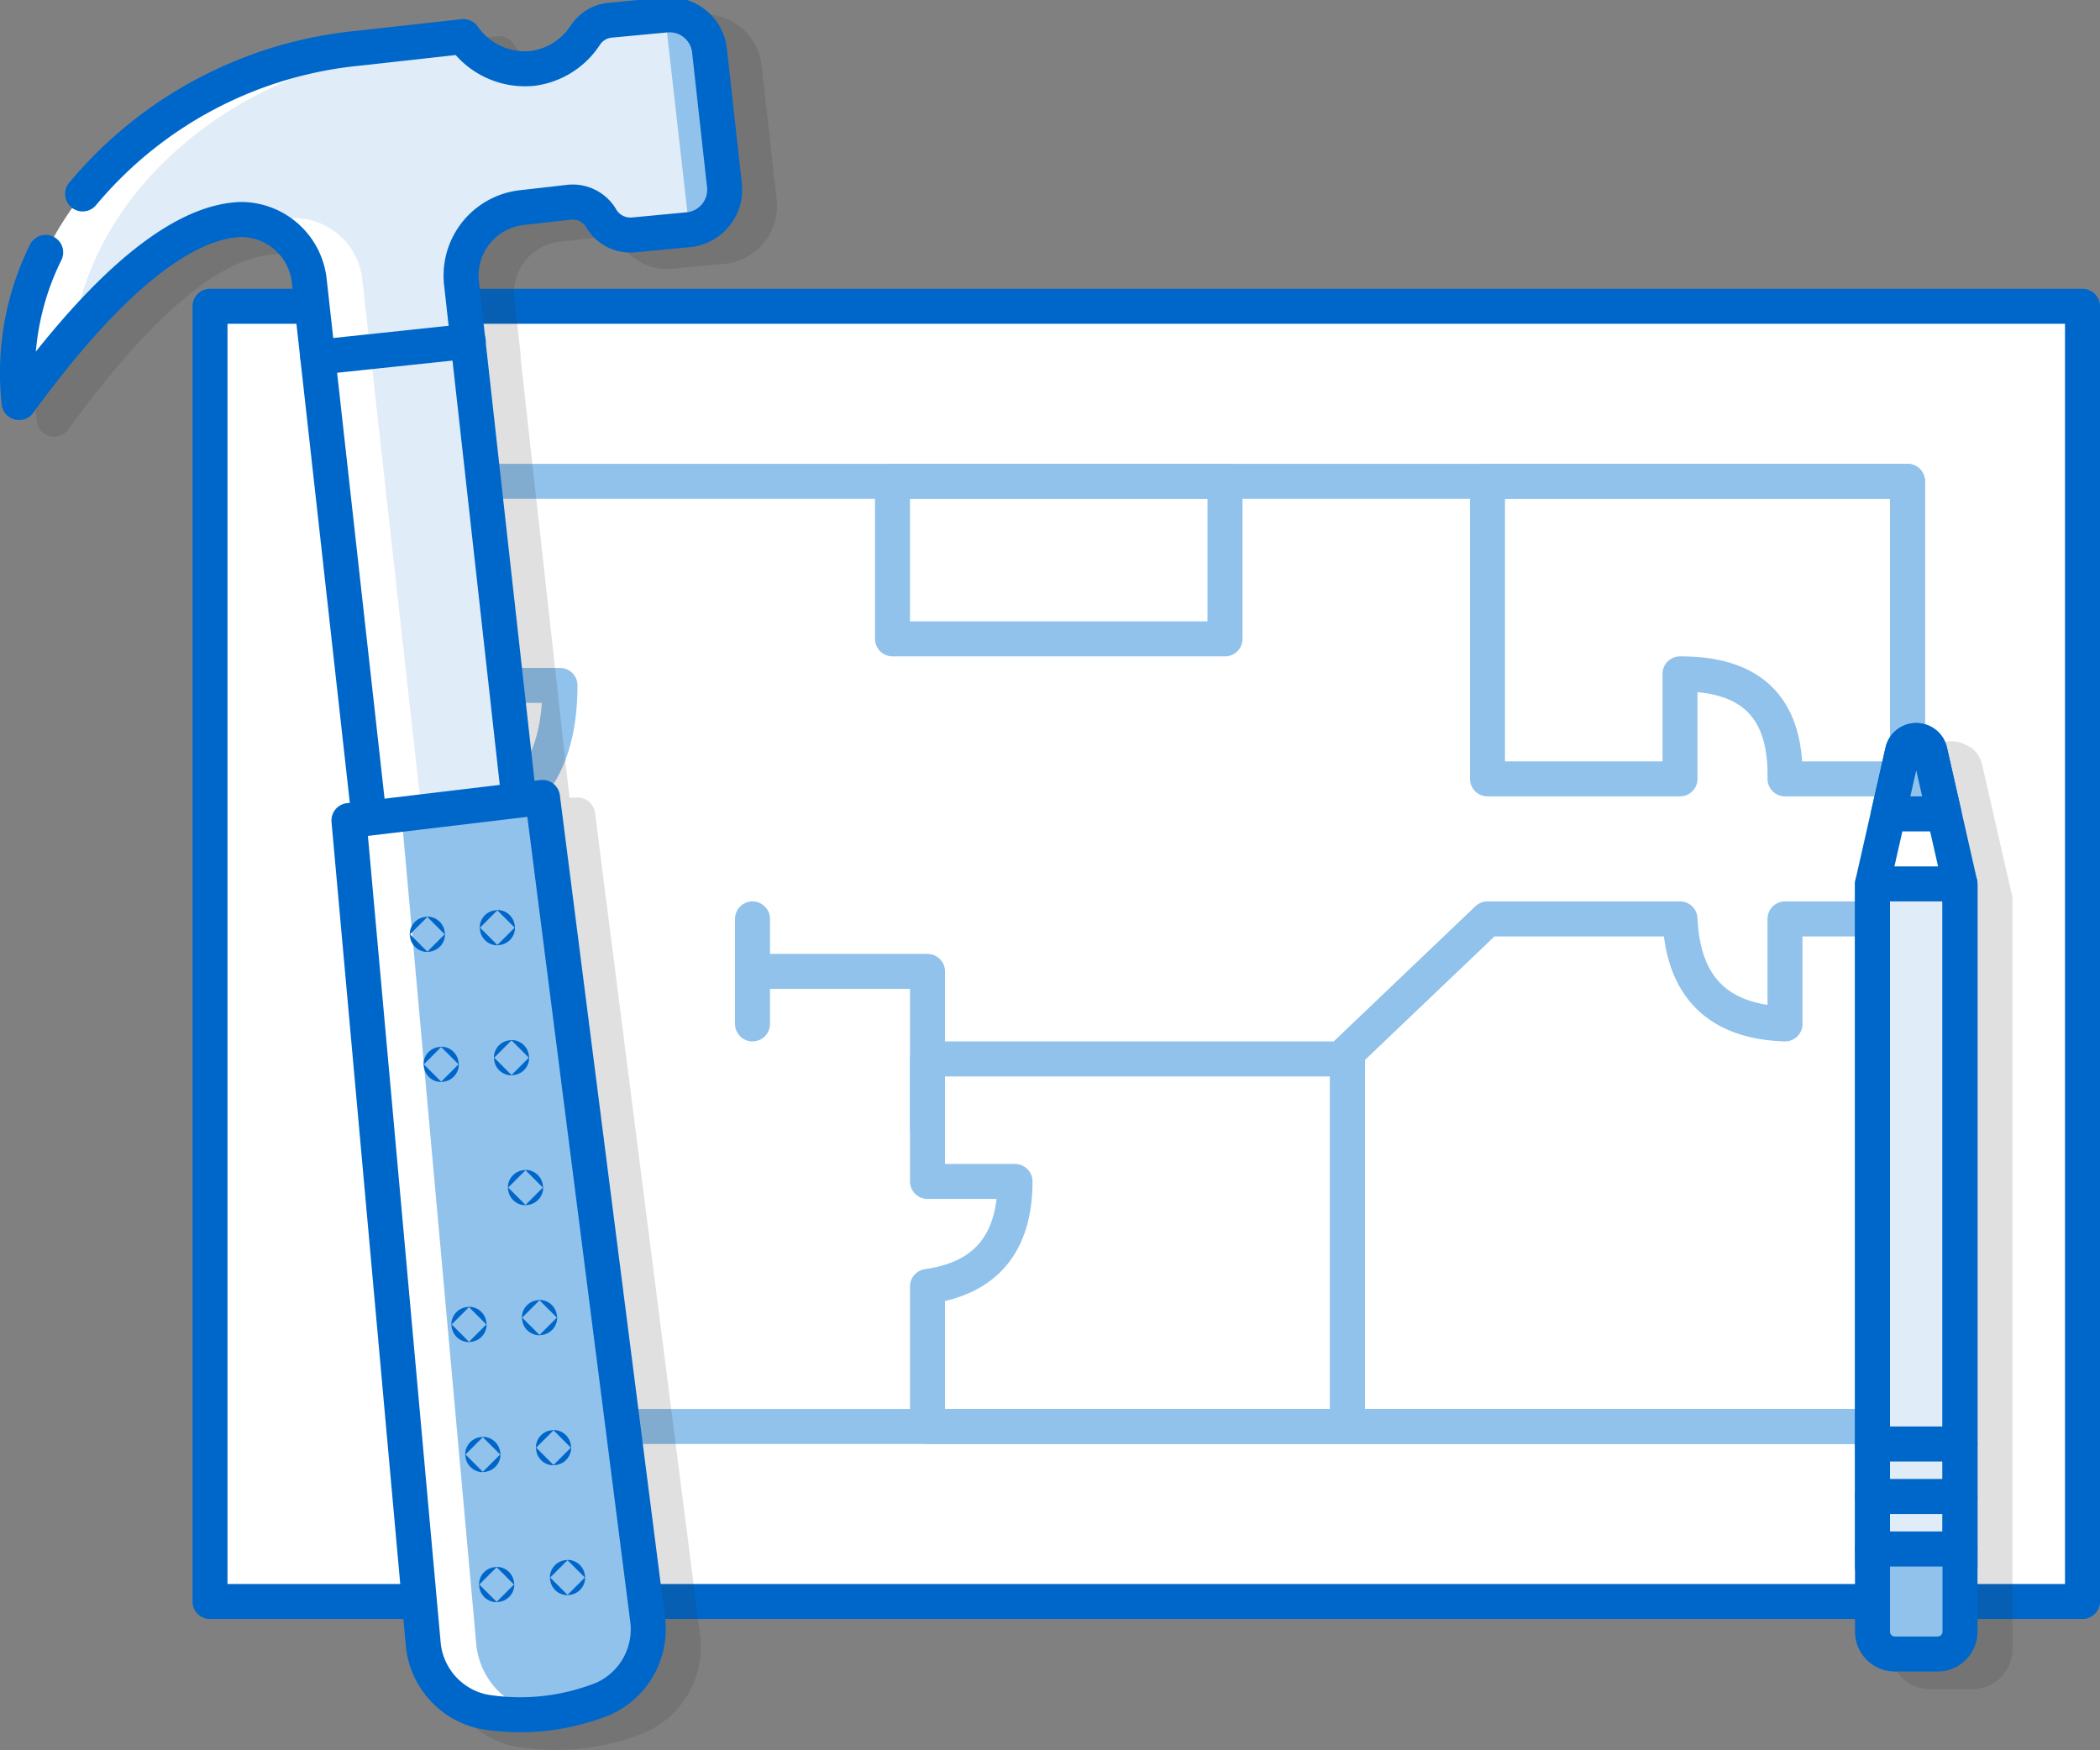
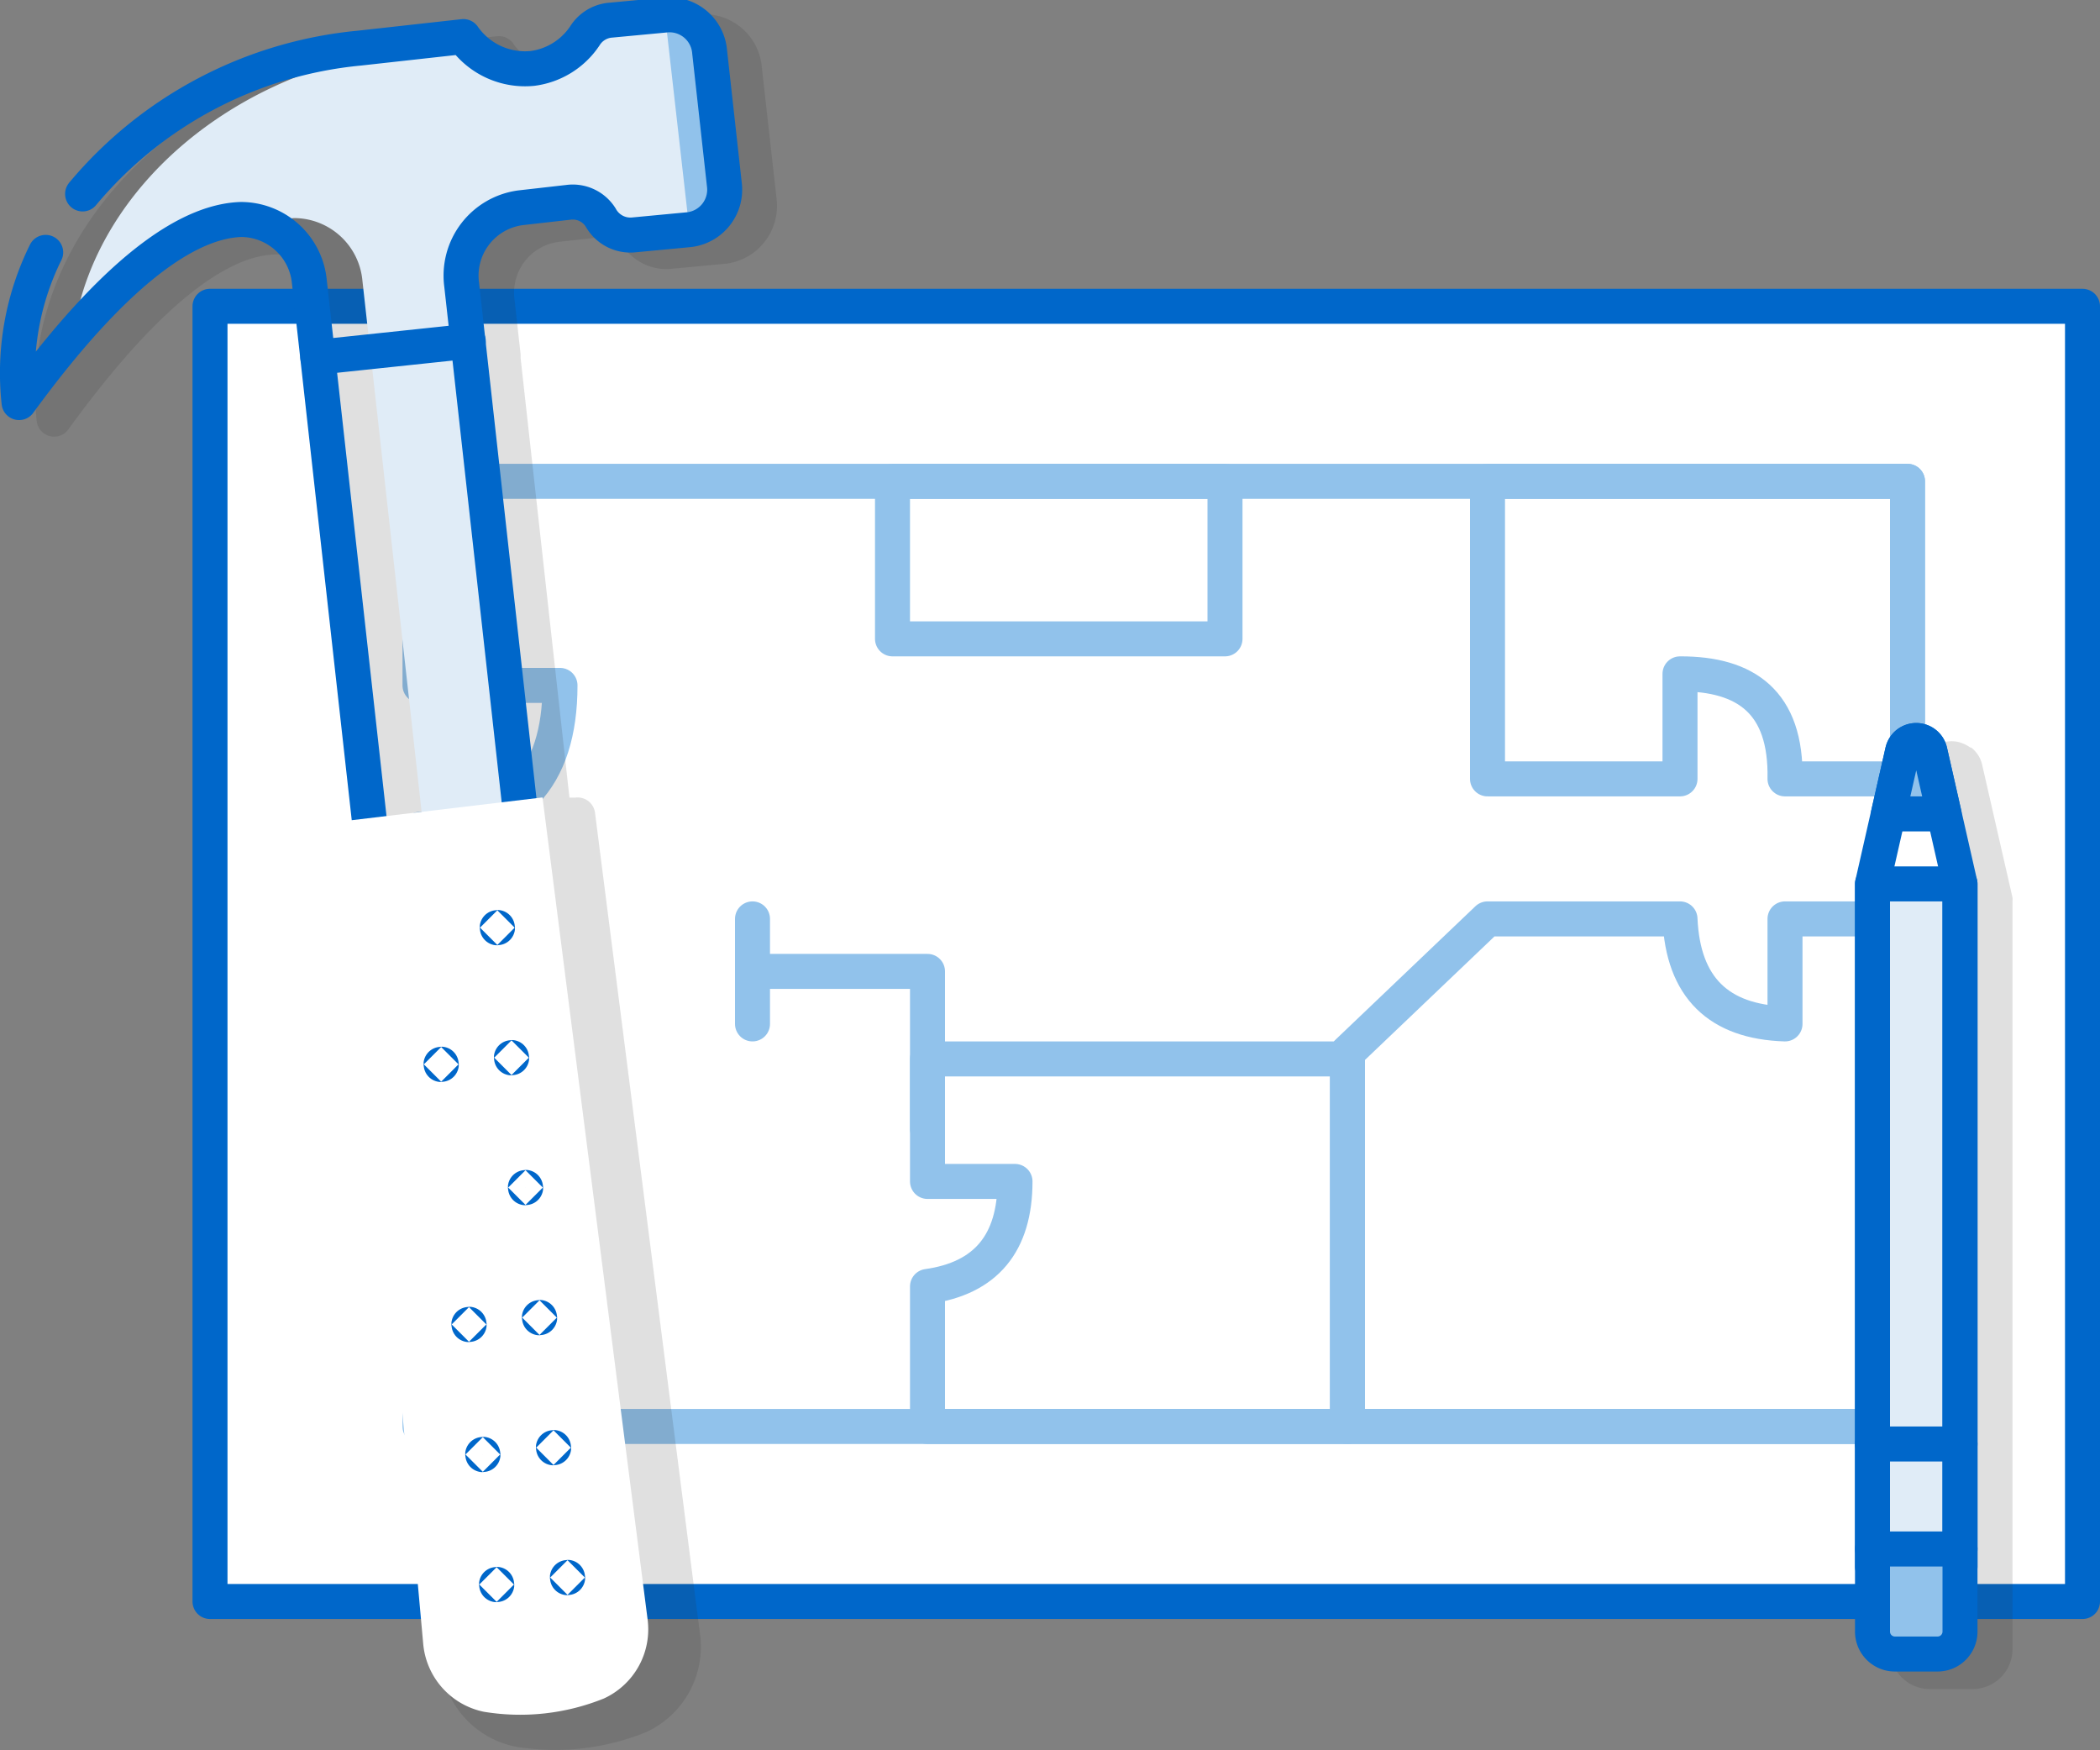
<svg xmlns="http://www.w3.org/2000/svg" id="Layer_1" data-name="Layer 1" viewBox="0 0 120 100">
  <rect x="0" y="0" width="120" height="100" fill="#808080" stroke="none" />
  <defs>
    <style>.cls-1,.cls-4{fill:#fff;}.cls-1,.cls-7,.cls-8,.cls-9{stroke:#0067ca;}.cls-1,.cls-2,.cls-7,.cls-8,.cls-9{stroke-linecap:round;stroke-linejoin:round;stroke-width:2px;}.cls-2,.cls-7{fill:none;}.cls-2{stroke:#91c2eb;}.cls-3{fill:#333;opacity:0.15;}.cls-5,.cls-9{fill:#e0ecf7;}.cls-6,.cls-8{fill:#91c2eb;}</style>
  </defs>
  <title>Community</title>
  <rect class="cls-1" x="12" y="17.5" width="107" height="74" />
  <path class="cls-2" d="M24,47.38V81.5h85v-54H24V39.16h8C32,44.47,29.42,47.32,24,47.38Z" />
  <polyline class="cls-2" points="53 64.5 53 55.5 43 55.5" />
  <path class="cls-2" d="M53,73.5v8H77v-21H53v7h5Q58,72.8,53,73.5Z" />
  <path class="cls-2" d="M96,52.5H85l-8,7.63V81.5h32v-29h-7v6C98.23,58.38,96.17,56.44,96,52.5Z" />
  <path class="cls-2" d="M102,44.5h7v-17H85v17H96v-6C99.76,38.49,102.09,40.11,102,44.5Z" />
  <polygon class="cls-2" points="70 36.5 65.5 36.5 51 36.5 51 27.5 70 27.5 70 36.5" />
  <line class="cls-2" x1="43" y1="52.5" x2="43" y2="58.5" />
  <path class="cls-3" d="M44.38,11.4l-.85-7.57a3.3,3.3,0,0,0-3.6-3l-3.19.31h0a2.93,2.93,0,0,0-2.11,1.32,3.18,3.18,0,0,1-2.31,1.42,3.24,3.24,0,0,1-3-1.4,1,1,0,0,0-.92-.41l-6,.66C10.06,4.14,1,13.69,2.1,24.06a1,1,0,0,0,1.8.48c5.92-8.17,9.73-10,11.89-10a2.92,2.92,0,0,1,2.89,2.69L22,46.87l-.17,0A1,1,0,0,0,21,48L25.19,95a5.34,5.34,0,0,0,4.31,4.8,14.19,14.19,0,0,0,2.24.18,13.91,13.91,0,0,0,5.14-1A5.36,5.36,0,0,0,40,93.37v0L34,46.43a1,1,0,0,0-1.12-.86l-.34,0-2.79-25.1s0-.07,0-.11,0-.07,0-.11l-.35-3.14a2.93,2.93,0,0,1,2.5-3.29l2.72-.3a.88.88,0,0,1,.87.37,3,3,0,0,0,2.85,1.47l3.19-.3A3.33,3.33,0,0,0,44.38,11.4Z" />
-   <path class="cls-4" d="M34.84,1.16a1.92,1.92,0,0,0-1.39.89,4.25,4.25,0,0,1-3,1.86,4.29,4.29,0,0,1-3.94-1.82l-5.95.66C8.7,4.07,0,13.11,1.09,23c6-8.23,10.06-10.37,12.67-10.46a3.93,3.93,0,0,1,3.92,3.58l4.4,39.48,8.57-1L26.38,16.26a3.91,3.91,0,0,1,3.37-4.39l2.73-.31a1.88,1.88,0,0,1,1.84.86,1.94,1.94,0,0,0,1.9,1l3.17-.3a2.3,2.3,0,0,0,2-2.59l-.84-7.57A2.3,2.3,0,0,0,38,.86Z" />
  <path class="cls-5" d="M34.84,1.16a1.92,1.92,0,0,0-1.39.89,4.25,4.25,0,0,1-3,1.86,4.29,4.29,0,0,1-3.94-1.82l-2.95.66c-10.13,1.13-18,7.93-19.32,16,2.4-2.6,6.57-6.41,10.93-6a11.24,11.24,0,0,1,1.62-.29,3.93,3.93,0,0,1,3.92,3.58l4.4,39.48,5.57-1L26.38,16.26a3.91,3.91,0,0,1,3.37-4.39l2.73-.31a1.88,1.88,0,0,1,1.84.86,1.94,1.94,0,0,0,1.9,1l3.17-.3a2.3,2.3,0,0,0,2-2.59l-.84-7.57A2.3,2.3,0,0,0,38,.86Z" />
  <path class="cls-6" d="M39.39,13.1a2.3,2.3,0,0,0,2-2.59l-.84-7.57A2.3,2.3,0,0,0,38,.86Z" />
  <path class="cls-7" d="M2.61,14.42A15.52,15.52,0,0,0,1.09,23c6-8.23,10.06-10.37,12.67-10.46a3.93,3.93,0,0,1,3.92,3.58l4.4,39.48,8.57-1L26.38,16.26a3.91,3.91,0,0,1,3.37-4.39l2.73-.31a1.88,1.88,0,0,1,1.84.86,1.94,1.94,0,0,0,1.9,1l3.17-.3a2.3,2.3,0,0,0,2-2.59l-.84-7.57A2.3,2.3,0,0,0,38,.86l-3.19.3a1.92,1.92,0,0,0-1.39.89,4.25,4.25,0,0,1-3,1.86,4.29,4.29,0,0,1-3.94-1.82l-5.95.66A23.48,23.48,0,0,0,4.72,11.08" />
  <path class="cls-4" d="M37,92.48,31,45.56,19.94,46.88l4.24,47a4.36,4.36,0,0,0,3.47,3.92,12.76,12.76,0,0,0,6.86-.76A4.35,4.35,0,0,0,37,92.48Z" />
-   <path class="cls-6" d="M37.16,92.69l-6-46.92-8.19,1.11,4.24,47a4.36,4.36,0,0,0,3.47,3.92c2.36.38,1.77.34,4-.55A4.34,4.34,0,0,0,37.16,92.69Z" />
-   <path class="cls-7" d="M37,92.48,31,45.56,19.94,46.88l4.24,47a4.36,4.36,0,0,0,3.47,3.92,12.76,12.76,0,0,0,6.86-.76A4.35,4.35,0,0,0,37,92.48Z" />
  <line class="cls-8" x1="18.16" y1="20.41" x2="26.76" y2="19.5" />
-   <circle class="cls-9" cx="24.42" cy="53.38" r="0.01" />
  <circle class="cls-9" cx="25.21" cy="60.81" r="0.01" />
  <circle class="cls-9" cx="26.01" cy="68.24" />
  <circle class="cls-9" cx="26.8" cy="75.67" r="0.01" />
  <circle class="cls-9" cx="27.59" cy="83.1" r="0.01" />
  <circle class="cls-9" cx="28.38" cy="90.53" r="0.01" />
  <circle class="cls-9" cx="28.42" cy="53" r="0.01" />
  <circle class="cls-9" cx="29.23" cy="60.43" r="0.01" />
  <circle class="cls-9" cx="30.03" cy="67.85" r="0.01" />
  <circle class="cls-9" cx="30.83" cy="75.28" r="0.01" />
  <circle class="cls-9" cx="31.63" cy="82.71" r="0.01" />
  <circle class="cls-9" cx="32.43" cy="90.13" r="0.01" />
  <path class="cls-3" d="M115,51.28l-1.73-7.57a1.73,1.73,0,0,0-.63-1s0,0-.05,0a1.92,1.92,0,0,0-.47-.25,1.69,1.69,0,0,0-1.2,0,1.78,1.78,0,0,0-1.15,1.3L108,51.28a1.64,1.64,0,0,0,0,.22V94.22a2.28,2.28,0,0,0,2.28,2.28h2.44A2.28,2.28,0,0,0,115,94.22V51.5A1.64,1.64,0,0,0,115,51.28Z" />
  <path class="cls-4" d="M112,89.5h-5v-39l1.72-7.57a.8.8,0,0,1,1.56,0L112,50.5Z" />
  <rect class="cls-9" x="107" y="50.5" width="5" height="38" />
  <path class="cls-7" d="M112,89.5h-5v-39l1.72-7.57a.8.8,0,0,1,1.56,0L112,50.5Z" />
  <path class="cls-8" d="M107,88.5h5a0,0,0,0,1,0,0v4.72a1.28,1.28,0,0,1-1.28,1.28h-2.44A1.28,1.28,0,0,1,107,93.22V88.5A0,0,0,0,1,107,88.5Z" />
  <path class="cls-8" d="M111.09,46.5l-.81-3.57a.8.8,0,0,0-1.56,0l-.81,3.57Z" />
-   <line class="cls-8" x1="107" y1="85.5" x2="112" y2="85.5" />
  <line class="cls-8" x1="107" y1="82.5" x2="112" y2="82.5" />
</svg>